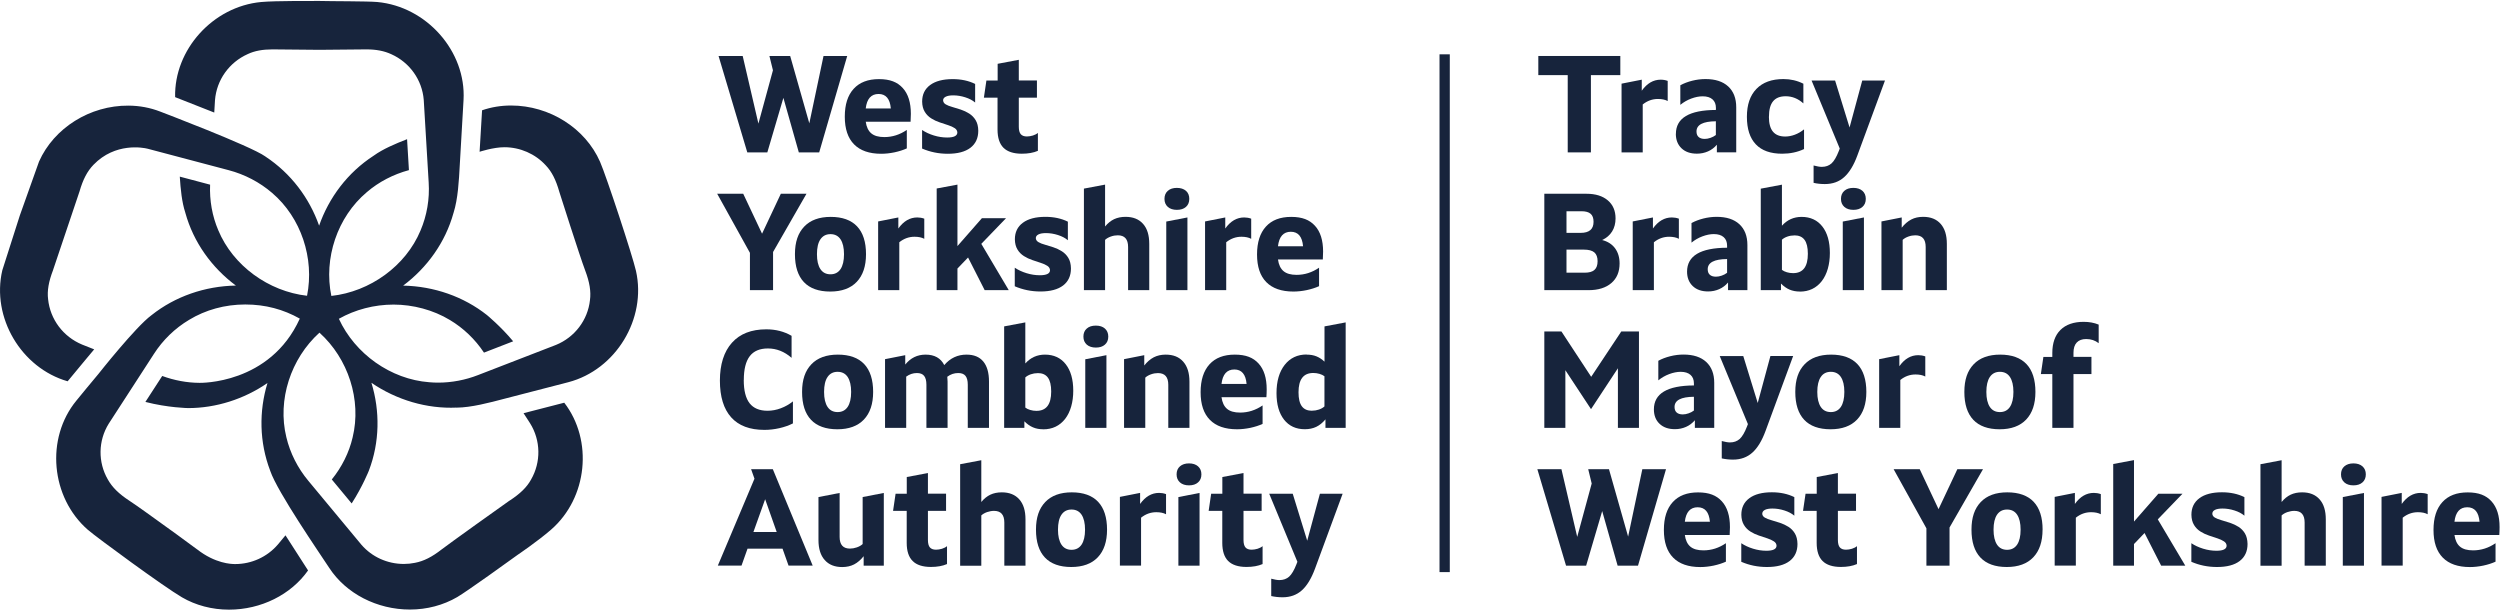
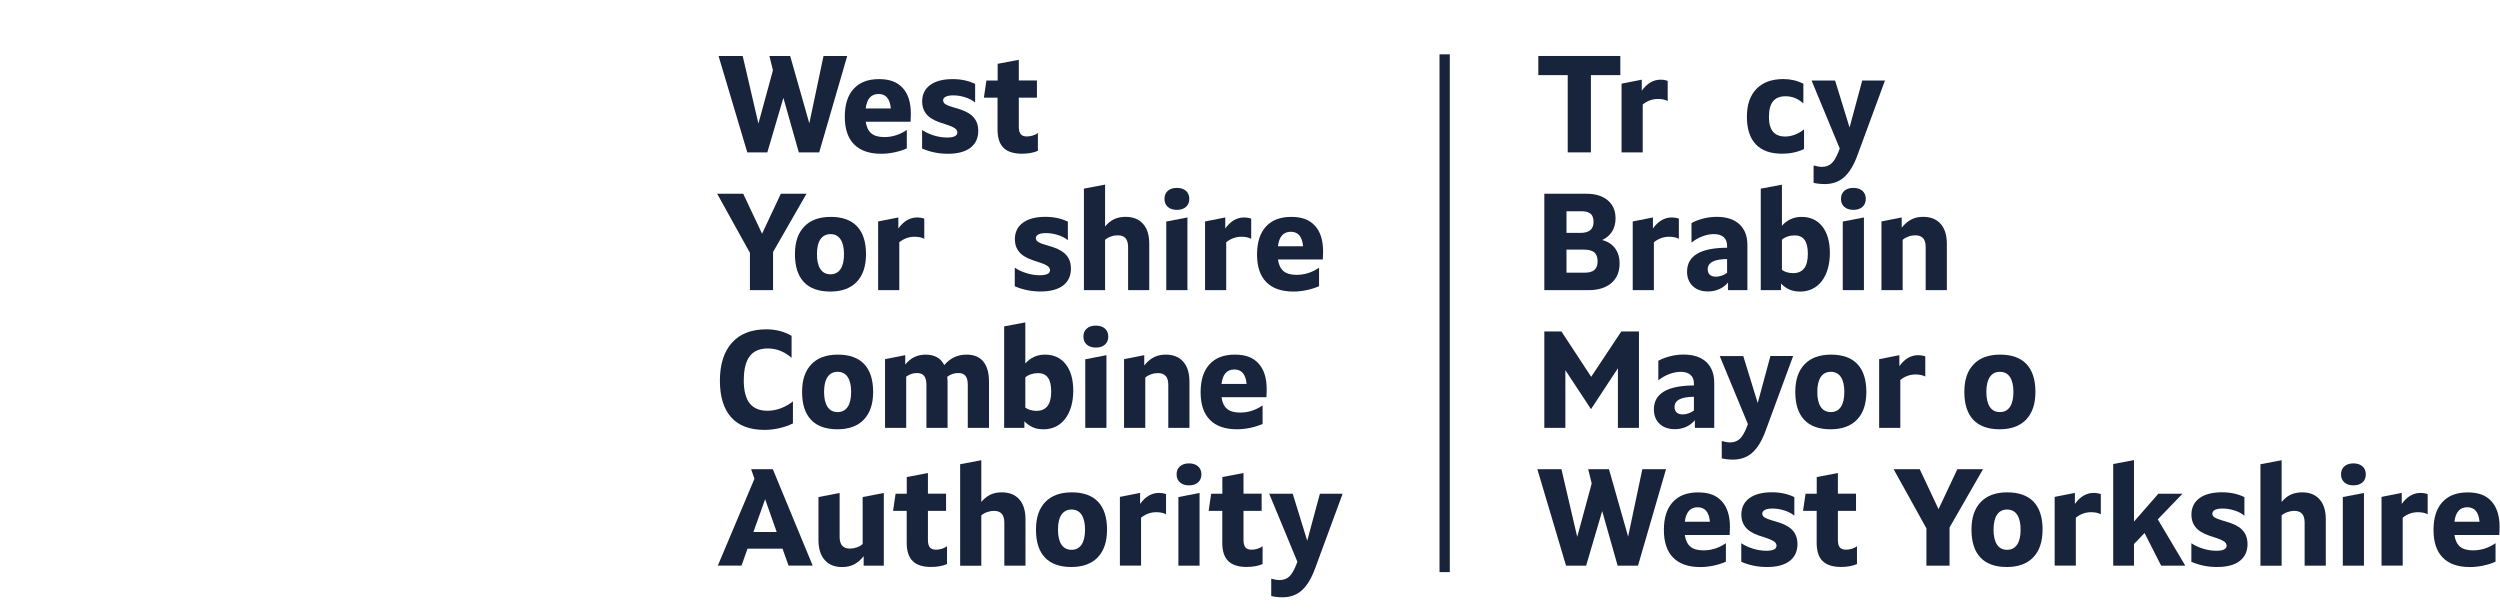
<svg xmlns="http://www.w3.org/2000/svg" width="303" height="74" xml:space="preserve" overflow="hidden">
  <g transform="translate(-41 -39)">
-     <path d="M54.661 49.303 54.708 49.303C56.436 49.283 58.567 48.719 60.45 48.214 60.927 48.087 66.93 46.52 68.073 46.218 73.76 44.705 77.458 38.534 76.167 32.732 75.764 30.917 72.604 21.203 71.865 19.509 70.103 15.435 65.814 12.685 61.203 12.685 59.999 12.685 58.829 12.88 57.734 13.264 57.68 14.232 57.471 17.68 57.438 18.292 57.438 18.292 59.078 17.741 60.403 17.741 62.291 17.741 64.1 18.541 65.364 19.939 66.076 20.692 66.581 21.694 66.991 23.166 66.991 23.166 69.431 30.944 70.09 32.699 70.614 34.104 70.796 35.22 70.654 36.288 70.392 38.688 68.833 40.773 66.587 41.7L57.25 45.357C55.737 45.956 54.09 46.272 52.483 46.272 52.127 46.272 51.764 46.258 51.408 46.224 46.782 45.868 42.514 42.776 40.584 38.534 42.541 37.418 44.819 36.813 47.139 36.813 49.458 36.813 51.885 37.458 53.882 38.682 55.495 39.657 56.907 41.021 57.962 42.635L61.458 41.263C59.959 39.441 58.312 38.077 58.312 38.077 55.522 35.845 51.972 34.588 48.282 34.514 51.145 32.349 53.337 29.277 54.312 25.707L54.325 25.667C54.843 24.013 54.964 21.815 55.065 19.872 55.179 17.774 55.428 13.707 55.515 12.007 55.838 6.131 51.105 0.699 45.189 0.141 44.02 0.034 39.643 0.054 38.265 0.013L38.238 0.013C37.599 0.02 33.015-0.02 31.28 0.141 25.492 0.686 20.84 5.929 20.974 11.67 21.895 12.033 25.109 13.324 25.66 13.539L25.747 12.047C25.936 9.593 27.442 7.455 29.68 6.447 30.487 6.064 31.435 5.882 32.638 5.882 32.867 5.882 38.265 5.936 38.265 5.936 38.594 5.936 43.65 5.882 43.865 5.882 45.068 5.882 46.016 6.071 46.863 6.467 49.062 7.462 50.561 9.586 50.749 12.007L51.34 22.017C51.468 24.013 51.125 26.03 50.359 27.845 48.591 32.134 44.322 35.246 39.683 35.764 38.749 31.213 40.389 26.198 43.939 23.18 45.364 21.942 47.105 21.028 48.974 20.517L48.752 16.766C47.314 17.331 45.848 17.97 44.786 18.743L44.739 18.776C41.633 20.813 39.388 23.852 38.218 27.247 37.055 23.899 34.843 20.907 31.798 18.877L31.764 18.85C29.989 17.573 19.18 13.418 19.18 13.418 17.983 12.948 16.706 12.706 15.388 12.699 10.783 12.665 6.467 15.395 4.672 19.482L2.373 26.016 0.276 32.658C-1.042 38.366 2.534 44.49 8.101 46.11 9.674 44.174 10.857 42.756 11.28 42.238L9.835 41.66C7.563 40.705 6.01 38.601 5.761 36.167 5.634 35.139 5.822 34.03 6.366 32.605L6.366 32.591C6.366 32.591 9.526 23.092 9.526 23.092 9.936 21.647 10.454 20.645 11.2 19.865 13.795 17.149 17.129 17.781 17.68 17.922L27.368 20.517C29.297 21.028 31.105 21.983 32.591 23.28 36.067 26.279 37.673 31.22 36.773 35.744 32.161 35.213 27.912 32.1 26.144 27.811 25.418 26.097 25.082 24.188 25.163 22.279 25.163 22.279 21.922 21.411 21.532 21.304 21.627 22.83 21.781 24.403 22.184 25.64L22.198 25.694C23.173 29.27 25.371 32.342 28.248 34.507 24.538 34.574 20.968 35.831 18.171 38.077L18.137 38.104C16.242 39.509 11.785 45.223 11.785 45.223 10.844 46.366 9.875 47.542 9.149 48.45 5.439 53.014 6.071 60.187 10.534 64.12 11.563 65.021 19.59 70.99 21.788 72.288 23.435 73.263 25.391 73.787 27.428 73.787 31.26 73.787 34.85 71.972 36.894 69.034 36.356 68.187 34.52 65.296 34.191 64.779L33.27 65.901C31.986 67.407 30.124 68.261 28.161 68.261 27.697 68.261 25.781 68.207 23.59 66.466L23.583 66.466C22.87 65.915 19.63 63.535 18.514 62.735 18.514 62.735 16.41 61.189 15.482 60.577 14.232 59.75 13.432 58.95 12.914 58.009 11.717 55.912 11.751 53.317 13.022 51.246L13.035 51.226 18.427 42.803C19.495 41.115 20.954 39.683 22.648 38.662 24.625 37.445 26.951 36.8 29.371 36.8 31.791 36.8 33.949 37.398 35.905 38.514 32.329 46.507 23.932 46.298 23.899 46.298 22.393 46.292 20.854 45.996 19.428 45.465L17.412 48.611C20.114 49.317 22.5 49.357 22.534 49.357 25.855 49.357 29.216 48.282 32.033 46.319 31.005 49.74 31.052 53.485 32.356 56.94L32.369 56.981C33.223 59.522 38.292 66.964 39.435 68.732 41.445 71.844 45.149 73.774 49.095 73.774 51.125 73.774 53.088 73.249 54.762 72.261 55.925 71.575 61.122 67.791 62.002 67.138 62.002 67.138 64.396 65.505 66.009 64.08 70.365 60.241 71.058 53.27 67.576 48.705 66.648 48.954 63.307 49.814 62.702 49.976L63.481 51.193C64.772 53.29 64.806 55.905 63.596 58.029 63.098 58.944 62.305 59.73 61.034 60.571L61.021 60.571C60.234 61.122 53.653 65.888 52.92 66.466 51.744 67.401 50.742 67.912 49.687 68.113 49.27 68.201 48.819 68.248 48.369 68.248 46.399 68.248 44.551 67.401 43.287 65.922L36.927 58.171C35.657 56.631 34.742 54.803 34.292 52.88 33.203 48.369 34.816 43.367 38.258 40.215 41.7 43.347 43.327 48.376 42.231 52.913 41.808 54.749 40.941 56.503 39.737 58.009L42.117 60.913C43.428 58.85 44.174 56.947 44.174 56.947 45.485 53.485 45.519 49.72 44.483 46.292 47.502 48.383 51.145 49.465 54.688 49.297" fill="#17243C" transform="matrix(1.012 0 0 1 41 39.103)" />
    <path d="M94.634 6.682 96.926 14.844 98.627 6.682 101.464 6.682 98.109 18.366 95.669 18.366 93.82 11.758 91.898 18.366 89.498 18.366 86.056 6.682 88.947 6.682 90.829 14.877 92.57 8.417 92.147 6.682 94.634 6.682Z" fill="#17243C" transform="matrix(1.012 0 0 1 41 39.103)" />
    <path d="M103.682 14.642C103.77 15.287 103.992 15.758 104.348 16.06 104.704 16.363 105.229 16.511 105.914 16.511 106.869 16.511 107.77 16.222 108.603 15.643L108.603 17.882C108.166 18.084 107.682 18.238 107.131 18.359 106.587 18.474 106.049 18.534 105.531 18.534 104.106 18.534 103.024 18.151 102.284 17.391 101.545 16.632 101.175 15.516 101.175 14.043 101.175 12.571 101.525 11.449 102.237 10.662 102.943 9.875 103.958 9.486 105.269 9.486 106.58 9.486 107.467 9.842 108.113 10.561 108.765 11.28 109.087 12.322 109.087 13.694 109.087 14.03 109.074 14.346 109.054 14.649L103.676 14.649ZM105.222 11.287C104.328 11.287 103.817 11.872 103.682 13.042L106.688 13.042C106.587 11.872 106.096 11.287 105.222 11.287" fill="#17243C" transform="matrix(1.012 0 0 1 41 39.103)" />
    <path d="M112.953 12.074C112.966 12.275 113.067 12.43 113.269 12.551 113.471 12.672 113.726 12.773 114.042 12.86 114.358 12.948 114.701 13.055 115.057 13.176 115.42 13.297 115.756 13.459 116.072 13.66 116.388 13.862 116.65 14.131 116.845 14.46 117.047 14.796 117.155 15.22 117.161 15.744 117.161 16.632 116.845 17.324 116.22 17.808 115.595 18.292 114.687 18.534 113.504 18.534 112.415 18.534 111.393 18.319 110.432 17.902L110.432 15.65C110.835 15.926 111.306 16.148 111.844 16.316 112.382 16.484 112.913 16.564 113.437 16.564 114.25 16.564 114.654 16.356 114.654 15.946 114.64 15.731 114.539 15.563 114.338 15.428 114.136 15.294 113.881 15.173 113.565 15.072 113.249 14.964 112.906 14.85 112.543 14.729 112.18 14.608 111.844 14.447 111.528 14.245 111.212 14.043 110.95 13.781 110.755 13.452 110.553 13.123 110.445 12.706 110.439 12.208 110.439 11.354 110.755 10.682 111.393 10.205 112.025 9.728 112.933 9.486 114.096 9.486 115.111 9.486 116.005 9.681 116.785 10.07L116.785 12.322C116.476 12.054 116.079 11.845 115.602 11.691 115.124 11.536 114.64 11.455 114.163 11.455 113.773 11.455 113.471 11.509 113.262 11.617 113.047 11.724 112.946 11.879 112.946 12.074" fill="#17243C" transform="matrix(1.012 0 0 1 41 39.103)" />
    <path d="M118.143 9.654 119.481 9.654 119.481 7.63 122.015 7.146 122.015 9.647 124.186 9.647 124.186 11.731 122.015 11.731 122.015 15.254C122.015 15.677 122.096 15.98 122.25 16.161 122.405 16.343 122.654 16.437 122.983 16.437 123.218 16.437 123.454 16.396 123.702 16.322 123.944 16.242 124.146 16.141 124.301 16.006L124.301 18.178C123.77 18.413 123.124 18.527 122.378 18.527 121.39 18.527 120.657 18.285 120.18 17.808 119.709 17.331 119.467 16.598 119.467 15.603L119.467 11.731 117.834 11.731 118.136 9.647Z" fill="#17243C" transform="matrix(1.012 0 0 1 41 39.103)" />
    <path d="M89.007 23.374 91.266 28.221 93.518 23.374 96.59 23.374 92.584 30.44 92.584 35.065 89.814 35.065 89.814 30.541 85.888 23.374 89.007 23.374Z" fill="#17243C" transform="matrix(1.012 0 0 1 41 39.103)" />
    <path d="M103.716 30.709C103.716 32.154 103.346 33.27 102.607 34.057 101.867 34.843 100.805 35.233 99.427 35.233 98.049 35.233 96.987 34.85 96.274 34.084 95.562 33.317 95.205 32.194 95.205 30.709 95.205 29.223 95.575 28.148 96.314 27.361 97.054 26.574 98.116 26.184 99.494 26.184 100.872 26.184 101.935 26.568 102.647 27.334 103.36 28.1 103.716 29.223 103.716 30.709M97.841 30.709C97.841 31.502 97.982 32.1 98.257 32.517 98.533 32.934 98.936 33.142 99.461 33.142 99.985 33.142 100.382 32.934 100.664 32.517 100.94 32.1 101.081 31.495 101.081 30.709 101.081 29.922 100.94 29.317 100.664 28.9 100.388 28.484 99.985 28.275 99.461 28.275 98.936 28.275 98.54 28.484 98.257 28.9 97.975 29.317 97.841 29.922 97.841 30.709" fill="#17243C" transform="matrix(1.012 0 0 1 41 39.103)" />
    <path d="M105.168 26.736 107.588 26.252 107.588 27.59C108.214 26.702 108.966 26.252 109.861 26.252 110.136 26.252 110.419 26.299 110.694 26.4L110.694 28.84C110.385 28.672 109.995 28.591 109.524 28.591 108.859 28.591 108.247 28.813 107.703 29.257L107.703 35.065 105.168 35.065 105.168 26.736Z" fill="#17243C" transform="matrix(1.012 0 0 1 41 39.103)" />
-     <path d="M114.667 29.721 117.592 26.346 120.482 26.346 117.524 29.452 120.812 35.065 117.928 35.065 115.938 31.105 114.667 32.443 114.667 35.065 112.18 35.065 112.18 22.742 114.667 22.272 114.667 29.721Z" fill="#17243C" transform="matrix(1.012 0 0 1 41 39.103)" />
    <path d="M124.052 28.766C124.065 28.968 124.166 29.122 124.368 29.243 124.57 29.364 124.825 29.465 125.141 29.552 125.457 29.64 125.8 29.747 126.156 29.869 126.519 29.989 126.855 30.151 127.171 30.352 127.487 30.554 127.749 30.823 127.944 31.152 128.146 31.489 128.254 31.912 128.26 32.437 128.26 33.324 127.944 34.016 127.319 34.5 126.687 34.984 125.786 35.226 124.603 35.226 123.514 35.226 122.492 35.011 121.531 34.594L121.531 32.342C121.934 32.618 122.405 32.84 122.943 33.008 123.481 33.176 124.012 33.257 124.536 33.257 125.349 33.257 125.753 33.048 125.753 32.638 125.739 32.423 125.638 32.255 125.437 32.12 125.235 31.986 124.98 31.865 124.664 31.764 124.348 31.663 124.005 31.542 123.649 31.421 123.286 31.3 122.949 31.139 122.633 30.937 122.318 30.736 122.055 30.474 121.86 30.144 121.659 29.815 121.551 29.398 121.544 28.9 121.544 28.047 121.86 27.374 122.499 26.897 123.131 26.42 124.038 26.178 125.202 26.178 126.217 26.178 127.111 26.373 127.891 26.763L127.891 29.015C127.581 28.746 127.185 28.537 126.707 28.383 126.23 28.228 125.746 28.148 125.269 28.148 124.879 28.148 124.576 28.201 124.368 28.309 124.153 28.416 124.052 28.571 124.052 28.766" fill="#17243C" transform="matrix(1.012 0 0 1 41 39.103)" />
    <path d="M132.348 22.272 132.348 27.348C132.67 26.944 133.033 26.655 133.43 26.46 133.833 26.272 134.284 26.178 134.801 26.178 135.702 26.178 136.401 26.46 136.899 27.032 137.396 27.596 137.638 28.403 137.638 29.452L137.638 35.058 135.104 35.058 135.104 29.835C135.104 28.887 134.694 28.416 133.867 28.416 133.598 28.416 133.322 28.463 133.04 28.564 132.758 28.665 132.522 28.8 132.348 28.968L132.348 35.058 129.813 35.058 129.813 22.756 132.348 22.272Z" fill="#17243C" transform="matrix(1.012 0 0 1 41 39.103)" />
    <path d="M140.946 25.331C140.489 25.331 140.126 25.21 139.863 24.974 139.595 24.732 139.46 24.41 139.46 24 139.46 23.59 139.595 23.26 139.863 23.025 140.132 22.783 140.489 22.669 140.946 22.669 141.403 22.669 141.766 22.79 142.035 23.025 142.304 23.267 142.432 23.59 142.432 24 142.432 24.41 142.297 24.739 142.035 24.974 141.766 25.216 141.403 25.331 140.946 25.331M139.675 26.749 142.21 26.252 142.21 35.065 139.675 35.065 139.675 26.749Z" fill="#17243C" transform="matrix(1.012 0 0 1 41 39.103)" />
    <path d="M144.321 26.736 146.741 26.252 146.741 27.59C147.366 26.702 148.119 26.252 149.013 26.252 149.289 26.252 149.571 26.299 149.847 26.4L149.847 28.84C149.537 28.672 149.147 28.591 148.677 28.591 148.011 28.591 147.4 28.813 146.855 29.257L146.855 35.065 144.321 35.065 144.321 26.736Z" fill="#17243C" transform="matrix(1.012 0 0 1 41 39.103)" />
    <path d="M153.053 31.341C153.141 31.986 153.362 32.457 153.719 32.759 154.075 33.062 154.599 33.21 155.285 33.21 156.24 33.21 157.141 32.92 157.974 32.342L157.974 34.581C157.537 34.783 157.046 34.937 156.502 35.058 155.957 35.173 155.42 35.233 154.902 35.233 153.477 35.233 152.394 34.85 151.655 34.09 150.915 33.331 150.546 32.215 150.546 30.742 150.546 29.27 150.902 28.148 151.608 27.361 152.314 26.574 153.322 26.184 154.64 26.184 155.957 26.184 156.838 26.541 157.483 27.26 158.135 27.979 158.458 29.021 158.458 30.393 158.458 30.729 158.445 31.045 158.425 31.347L153.046 31.347ZM154.593 27.986C153.705 27.986 153.188 28.571 153.053 29.741L156.058 29.741C155.957 28.571 155.467 27.986 154.586 27.986" fill="#17243C" transform="matrix(1.012 0 0 1 41 39.103)" />
    <path d="M89.074 45.962C89.074 47.233 89.31 48.167 89.773 48.772 90.244 49.377 90.957 49.68 91.925 49.68 92.456 49.68 92.994 49.579 93.518 49.377 94.049 49.176 94.526 48.9 94.963 48.544L94.963 51.213C94.493 51.455 93.955 51.65 93.343 51.791 92.731 51.932 92.133 51.999 91.555 51.999 89.8 51.999 88.469 51.495 87.569 50.48 86.668 49.465 86.217 47.979 86.217 46.023 86.217 44.067 86.701 42.514 87.663 41.431 88.624 40.349 89.995 39.811 91.777 39.811 92.9 39.811 93.908 40.073 94.802 40.598L94.802 43.267C93.942 42.507 93 42.13 91.965 42.13 90.984 42.13 90.257 42.446 89.787 43.072 89.316 43.704 89.081 44.658 89.081 45.949" fill="#17243C" transform="matrix(1.012 0 0 1 41 39.103)" />
    <path d="M104.57 47.401C104.57 48.846 104.2 49.962 103.461 50.749 102.721 51.535 101.659 51.925 100.281 51.925 98.903 51.925 97.841 51.542 97.128 50.776 96.415 50.009 96.059 48.887 96.059 47.401 96.059 45.915 96.429 44.84 97.168 44.053 97.908 43.267 98.97 42.877 100.348 42.877 101.726 42.877 102.788 43.26 103.501 44.026 104.214 44.793 104.57 45.922 104.57 47.401M98.694 47.401C98.694 48.194 98.835 48.793 99.111 49.216 99.387 49.633 99.79 49.841 100.314 49.841 100.839 49.841 101.235 49.633 101.518 49.216 101.793 48.799 101.935 48.194 101.935 47.401 101.935 46.608 101.793 46.009 101.518 45.586 101.242 45.169 100.839 44.961 100.314 44.961 99.79 44.961 99.394 45.169 99.111 45.586 98.829 46.003 98.694 46.608 98.694 47.401" fill="#17243C" transform="matrix(1.012 0 0 1 41 39.103)" />
    <path d="M110.849 42.877C111.918 42.877 112.664 43.3 113.087 44.147 113.8 43.3 114.687 42.877 115.756 42.877 116.637 42.877 117.302 43.152 117.76 43.71 118.217 44.268 118.445 45.082 118.445 46.144L118.445 51.751 115.904 51.751 115.904 46.527C115.904 46.036 115.81 45.68 115.629 45.451 115.447 45.223 115.158 45.109 114.768 45.109 114.277 45.109 113.84 45.257 113.45 45.559 113.471 45.774 113.484 45.969 113.484 46.144L113.484 51.751 110.95 51.751 110.95 46.527C110.95 46.036 110.855 45.68 110.674 45.451 110.492 45.223 110.203 45.109 109.814 45.109 109.343 45.109 108.919 45.257 108.529 45.545L108.529 51.757 105.995 51.757 105.995 43.428 108.415 42.944 108.415 44.08C109.054 43.28 109.861 42.877 110.855 42.877" fill="#17243C" transform="matrix(1.012 0 0 1 41 39.103)" />
    <path d="M124.939 51.925C124.482 51.925 124.072 51.851 123.709 51.69 123.346 51.535 123.003 51.287 122.681 50.957L122.681 51.757 120.26 51.757 120.26 39.455 122.795 38.971 122.795 43.946C123.427 43.233 124.213 42.877 125.148 42.877 126.203 42.877 127.037 43.267 127.635 44.04 128.233 44.813 128.536 45.882 128.536 47.253 128.536 48.624 128.207 49.828 127.561 50.668 126.909 51.508 126.035 51.932 124.933 51.932M124.281 45.122C123.991 45.122 123.716 45.169 123.447 45.263 123.178 45.357 122.963 45.485 122.795 45.64L122.795 49.297C122.949 49.418 123.151 49.519 123.386 49.586 123.628 49.66 123.87 49.693 124.126 49.693 125.309 49.693 125.894 48.914 125.894 47.354 125.894 45.794 125.356 45.115 124.274 45.115" fill="#17243C" transform="matrix(1.012 0 0 1 41 39.103)" />
    <path d="M131.245 42.023C130.788 42.023 130.425 41.902 130.156 41.667 129.887 41.425 129.753 41.102 129.753 40.692 129.753 40.282 129.887 39.952 130.156 39.717 130.425 39.475 130.781 39.361 131.245 39.361 131.709 39.361 132.065 39.482 132.327 39.717 132.59 39.952 132.731 40.282 132.731 40.692 132.731 41.102 132.596 41.431 132.327 41.667 132.059 41.909 131.696 42.023 131.245 42.023M129.975 43.441 132.509 42.944 132.509 51.757 129.975 51.757 129.975 43.441Z" fill="#17243C" transform="matrix(1.012 0 0 1 41 39.103)" />
    <path d="M137.04 42.944 137.04 44.194C137.383 43.751 137.766 43.421 138.183 43.199 138.6 42.984 139.077 42.877 139.608 42.877 140.509 42.877 141.208 43.159 141.705 43.73 142.203 44.302 142.452 45.102 142.452 46.151L142.452 51.757 139.917 51.757 139.917 46.534C139.917 45.586 139.507 45.115 138.68 45.115 138.411 45.115 138.136 45.162 137.853 45.263 137.571 45.364 137.336 45.498 137.161 45.667L137.161 51.757 134.62 51.757 134.62 43.428 137.04 42.944Z" fill="#17243C" transform="matrix(1.012 0 0 1 41 39.103)" />
    <path d="M146.29 48.033C146.378 48.678 146.6 49.149 146.956 49.451 147.312 49.754 147.836 49.902 148.522 49.902 149.477 49.902 150.378 49.613 151.211 49.035L151.211 51.273C150.781 51.475 150.29 51.63 149.746 51.751 149.201 51.865 148.663 51.925 148.146 51.925 146.721 51.925 145.638 51.542 144.899 50.782 144.159 50.023 143.789 48.907 143.789 47.435 143.789 45.962 144.146 44.84 144.852 44.053 145.558 43.267 146.566 42.877 147.884 42.877 149.201 42.877 150.082 43.233 150.727 43.952 151.379 44.672 151.702 45.714 151.702 47.085 151.702 47.421 151.689 47.737 151.668 48.04L146.29 48.04ZM147.83 44.678C146.936 44.678 146.425 45.263 146.29 46.433L149.295 46.433C149.194 45.263 148.704 44.678 147.83 44.678" fill="#17243C" transform="matrix(1.012 0 0 1 41 39.103)" />
-     <path d="M156.488 42.877C156.925 42.877 157.315 42.944 157.658 43.085 158.001 43.226 158.324 43.441 158.626 43.73L158.626 39.455 161.161 38.971 161.161 51.757 158.741 51.757 158.741 50.722C158.404 51.132 158.041 51.434 157.638 51.63 157.235 51.824 156.784 51.919 156.267 51.919 155.211 51.919 154.378 51.529 153.779 50.756 153.181 49.983 152.878 48.914 152.878 47.542 152.878 46.103 153.208 44.967 153.853 44.127 154.505 43.287 155.379 42.863 156.482 42.863M157.134 49.673C157.423 49.673 157.699 49.626 157.967 49.532 158.236 49.438 158.451 49.31 158.62 49.156L158.62 45.498C158.465 45.377 158.263 45.277 158.028 45.209 157.786 45.136 157.537 45.102 157.282 45.102 156.099 45.102 155.514 45.882 155.514 47.441 155.514 49.001 156.051 49.68 157.134 49.68" fill="#17243C" transform="matrix(1.012 0 0 1 41 39.103)" />
    <path d="M93.733 66.399 89.525 66.399 88.805 68.449 85.969 68.449 90.358 57.915 89.955 56.766 92.557 56.766 97.33 68.449 94.439 68.449 93.72 66.399ZM90.231 64.376 93.02 64.376 91.636 60.403 90.231 64.376Z" fill="#17243C" transform="matrix(1.012 0 0 1 41 39.103)" />
    <path d="M103.434 68.456 103.434 67.307C103.091 67.75 102.708 68.08 102.291 68.302 101.874 68.517 101.397 68.624 100.866 68.624 99.965 68.624 99.266 68.342 98.768 67.77 98.271 67.206 98.022 66.399 98.022 65.35L98.022 60.14 100.556 59.643 100.556 64.967C100.556 65.915 100.967 66.386 101.793 66.386 102.062 66.386 102.338 66.338 102.62 66.238 102.903 66.137 103.138 66.002 103.313 65.834L103.313 60.14 105.847 59.643 105.847 68.456 103.427 68.456Z" fill="#17243C" transform="matrix(1.012 0 0 1 41 39.103)" />
    <path d="M107.259 59.737 108.597 59.737 108.597 57.713 111.131 57.229 111.131 59.73 113.303 59.73 113.303 61.814 111.131 61.814 111.131 65.337C111.131 65.76 111.212 66.063 111.366 66.244 111.521 66.426 111.77 66.52 112.099 66.52 112.334 66.52 112.57 66.48 112.819 66.406 113.061 66.325 113.262 66.224 113.417 66.09L113.417 68.261C112.886 68.496 112.24 68.611 111.494 68.611 110.506 68.611 109.773 68.369 109.303 67.891 108.825 67.414 108.59 66.681 108.59 65.686L108.59 61.814 106.956 61.814 107.259 59.73Z" fill="#17243C" transform="matrix(1.012 0 0 1 41 39.103)" />
    <path d="M117.524 55.663 117.524 60.739C117.847 60.335 118.21 60.046 118.607 59.851 119.01 59.663 119.46 59.569 119.978 59.569 120.879 59.569 121.578 59.851 122.076 60.423 122.573 60.987 122.815 61.794 122.815 62.843L122.815 68.456 120.281 68.456 120.281 63.233C120.281 62.285 119.87 61.814 119.044 61.814 118.775 61.814 118.499 61.868 118.217 61.962 117.934 62.063 117.706 62.197 117.524 62.365L117.524 68.463 114.99 68.463 114.99 56.16 117.524 55.676Z" fill="#17243C" transform="matrix(1.012 0 0 1 41 39.103)" />
    <path d="M132.583 64.093C132.583 65.538 132.213 66.654 131.474 67.441 130.734 68.228 129.672 68.618 128.294 68.618 126.916 68.618 125.854 68.234 125.141 67.468 124.428 66.701 124.072 65.579 124.072 64.093 124.072 62.608 124.442 61.532 125.181 60.745 125.921 59.959 126.983 59.569 128.361 59.569 129.739 59.569 130.801 59.952 131.514 60.718 132.227 61.485 132.583 62.614 132.583 64.093M126.707 64.093C126.707 64.886 126.849 65.485 127.124 65.908 127.4 66.325 127.803 66.534 128.328 66.534 128.852 66.534 129.249 66.325 129.531 65.908 129.806 65.492 129.948 64.886 129.948 64.093 129.948 63.3 129.806 62.702 129.531 62.278 129.255 61.861 128.852 61.653 128.328 61.653 127.803 61.653 127.407 61.861 127.124 62.278 126.842 62.695 126.707 63.3 126.707 64.093" fill="#17243C" transform="matrix(1.012 0 0 1 41 39.103)" />
    <path d="M134.122 60.12 136.543 59.636 136.543 60.974C137.168 60.087 137.921 59.636 138.815 59.636 139.09 59.636 139.373 59.683 139.648 59.784L139.648 62.224C139.339 62.056 138.949 61.976 138.479 61.976 137.813 61.976 137.201 62.197 136.657 62.641L136.657 68.449 134.122 68.449 134.122 60.12Z" fill="#17243C" transform="matrix(1.012 0 0 1 41 39.103)" />
    <path d="M142.398 58.722C141.941 58.722 141.578 58.601 141.316 58.365 141.047 58.123 140.912 57.801 140.912 57.391 140.912 56.981 141.047 56.651 141.316 56.416 141.584 56.181 141.941 56.06 142.398 56.06 142.855 56.06 143.218 56.181 143.48 56.416 143.749 56.658 143.884 56.981 143.884 57.391 143.884 57.801 143.749 58.13 143.48 58.365 143.211 58.608 142.855 58.722 142.398 58.722M141.127 60.14 143.662 59.643 143.662 68.456 141.127 68.456 141.127 60.14Z" fill="#17243C" transform="matrix(1.012 0 0 1 41 39.103)" />
    <path d="M145.053 59.737 146.391 59.737 146.391 57.713 148.926 57.229 148.926 59.73 151.097 59.73 151.097 61.814 148.926 61.814 148.926 65.337C148.926 65.76 149.006 66.063 149.161 66.244 149.315 66.426 149.564 66.52 149.894 66.52 150.129 66.52 150.364 66.48 150.613 66.406 150.855 66.325 151.057 66.224 151.211 66.09L151.211 68.261C150.673 68.496 150.035 68.611 149.289 68.611 148.3 68.611 147.568 68.369 147.09 67.891 146.62 67.414 146.384 66.681 146.384 65.686L146.384 61.814 144.751 61.814 145.053 59.73Z" fill="#17243C" transform="matrix(1.012 0 0 1 41 39.103)" />
    <path d="M154.821 59.737 156.556 65.431 158.075 59.737 160.798 59.737 157.49 68.819C157.053 70.009 156.529 70.89 155.91 71.448 155.292 72.012 154.519 72.288 153.598 72.288 153.12 72.288 152.67 72.234 152.246 72.14L152.246 70.036C152.65 70.144 152.973 70.204 153.228 70.204 153.699 70.204 154.082 70.063 154.391 69.787 154.694 69.512 154.989 69.007 155.265 68.288L155.379 67.986 152.004 59.737 154.808 59.737Z" fill="#17243C" transform="matrix(1.012 0 0 1 41 39.103)" />
    <path d="M190.532 9.002 190.532 18.366 187.755 18.366 187.755 9.002 184.233 9.002 184.233 6.682 194.054 6.682 194.054 9.002 190.532 9.002Z" fill="#17243C" transform="matrix(1.012 0 0 1 41 39.103)" />
    <path d="M194.202 10.037 196.622 9.553 196.622 10.891C197.248 10.003 198 9.553 198.895 9.553 199.17 9.553 199.453 9.6 199.728 9.701L199.728 12.141C199.419 11.973 199.029 11.892 198.558 11.892 197.893 11.892 197.281 12.114 196.737 12.558L196.737 18.366 194.202 18.366 194.202 10.037Z" fill="#17243C" transform="matrix(1.012 0 0 1 41 39.103)" />
-     <path d="M200.71 16.128C200.71 14.205 202.31 13.237 205.503 13.223L205.503 12.975C205.503 12.531 205.368 12.181 205.093 11.939 204.824 11.697 204.427 11.57 203.916 11.57 203.479 11.57 203.029 11.664 202.545 11.845 202.061 12.027 201.631 12.282 201.241 12.605L201.241 10.232C201.664 9.996 202.142 9.815 202.666 9.681 203.197 9.546 203.728 9.479 204.259 9.479 205.429 9.479 206.33 9.775 206.975 10.373 207.614 10.971 207.936 11.812 207.936 12.901L207.936 18.359 205.617 18.359 205.617 17.438C205.315 17.795 204.965 18.064 204.555 18.245 204.145 18.427 203.708 18.521 203.224 18.521 202.444 18.521 201.832 18.306 201.382 17.869 200.931 17.432 200.703 16.847 200.703 16.114M204.158 16.733C204.38 16.733 204.609 16.692 204.851 16.605 205.086 16.524 205.301 16.41 205.496 16.262L205.496 14.595C203.95 14.608 203.177 15.018 203.177 15.832 203.177 16.121 203.258 16.343 203.426 16.497 203.594 16.652 203.836 16.733 204.158 16.733" fill="#17243C" transform="matrix(1.012 0 0 1 41 39.103)" />
    <path d="M211.849 14.043C211.849 14.857 212.01 15.462 212.333 15.852 212.656 16.248 213.146 16.444 213.805 16.444 214.182 16.444 214.565 16.369 214.955 16.222 215.345 16.074 215.714 15.859 216.057 15.576L216.057 17.963C215.271 18.339 214.39 18.527 213.436 18.527 212.044 18.527 210.995 18.151 210.283 17.391 209.57 16.632 209.214 15.523 209.214 14.05 209.214 12.578 209.597 11.462 210.357 10.669 211.116 9.875 212.199 9.479 213.59 9.479 214.444 9.479 215.244 9.667 215.977 10.043L215.977 12.43C215.345 11.852 214.639 11.563 213.859 11.563 213.18 11.563 212.676 11.764 212.346 12.175 212.017 12.578 211.856 13.203 211.856 14.037" fill="#17243C" transform="matrix(1.012 0 0 1 41 39.103)" />
    <path d="M219.775 9.654 221.509 15.348 223.029 9.654 225.751 9.654 222.444 18.736C222.014 19.926 221.482 20.806 220.864 21.364 220.245 21.929 219.472 22.205 218.551 22.205 218.074 22.205 217.624 22.158 217.2 22.057L217.2 19.953C217.604 20.06 217.926 20.121 218.182 20.121 218.652 20.121 219.035 19.98 219.345 19.704 219.647 19.428 219.943 18.924 220.219 18.205L220.333 17.902 216.958 9.654 219.761 9.654Z" fill="#17243C" transform="matrix(1.012 0 0 1 41 39.103)" />
    <path d="M193.483 26.366C193.483 26.964 193.348 27.495 193.073 27.946 192.797 28.396 192.401 28.746 191.876 28.988 192.555 29.163 193.073 29.505 193.429 29.996 193.785 30.494 193.967 31.099 193.967 31.825 193.967 32.84 193.637 33.633 192.979 34.205 192.32 34.776 191.412 35.065 190.243 35.065L184.952 35.065 184.952 23.381 190.007 23.381C191.09 23.381 191.937 23.65 192.555 24.181 193.174 24.712 193.483 25.445 193.483 26.366M187.607 28.121 189.308 28.121C190.33 28.121 190.848 27.677 190.848 26.783 190.848 26.339 190.733 26.01 190.498 25.808 190.263 25.6 189.9 25.499 189.396 25.499L187.607 25.499 187.607 28.121ZM187.607 30.157 187.607 32.947 189.779 32.947C190.31 32.947 190.706 32.84 190.955 32.611 191.204 32.389 191.332 32.04 191.332 31.556 191.332 31.072 191.197 30.709 190.942 30.487 190.68 30.265 190.263 30.151 189.698 30.151L187.607 30.151Z" fill="#17243C" transform="matrix(1.012 0 0 1 41 39.103)" />
    <path d="M195.54 26.736 197.96 26.252 197.96 27.59C198.585 26.702 199.338 26.252 200.232 26.252 200.508 26.252 200.79 26.299 201.066 26.4L201.066 28.84C200.757 28.672 200.367 28.591 199.896 28.591 199.231 28.591 198.619 28.813 198.074 29.257L198.074 35.065 195.54 35.065 195.54 26.736Z" fill="#17243C" transform="matrix(1.012 0 0 1 41 39.103)" />
    <path d="M202.047 32.826C202.047 30.904 203.647 29.936 206.841 29.922L206.841 29.674C206.841 29.23 206.706 28.88 206.431 28.638 206.162 28.396 205.765 28.268 205.254 28.268 204.817 28.268 204.367 28.363 203.883 28.544 203.399 28.726 202.968 28.981 202.579 29.304L202.579 26.931C203.002 26.695 203.479 26.514 204.004 26.379 204.535 26.245 205.066 26.178 205.597 26.178 206.767 26.178 207.668 26.474 208.313 27.072 208.952 27.67 209.274 28.511 209.274 29.6L209.274 35.058 206.955 35.058 206.955 34.137C206.652 34.494 206.303 34.763 205.893 34.944 205.489 35.126 205.046 35.22 204.568 35.22 203.789 35.22 203.177 35.005 202.726 34.568 202.276 34.131 202.047 33.546 202.047 32.813M205.503 33.431C205.725 33.431 205.953 33.391 206.195 33.304 206.431 33.223 206.646 33.109 206.841 32.961L206.841 31.294C205.294 31.307 204.521 31.717 204.521 32.531 204.521 32.82 204.602 33.041 204.77 33.196 204.938 33.351 205.18 33.431 205.503 33.431" fill="#17243C" transform="matrix(1.012 0 0 1 41 39.103)" />
    <path d="M215.553 35.233C215.096 35.233 214.686 35.152 214.323 34.998 213.96 34.843 213.617 34.594 213.294 34.265L213.294 35.065 210.874 35.065 210.874 22.763 213.409 22.279 213.409 27.253C214.041 26.541 214.827 26.184 215.762 26.184 216.817 26.184 217.651 26.574 218.249 27.348 218.847 28.121 219.15 29.189 219.15 30.561 219.15 31.932 218.82 33.136 218.175 33.976 217.523 34.816 216.649 35.24 215.546 35.24M214.894 28.43C214.605 28.43 214.323 28.477 214.061 28.571 213.792 28.665 213.577 28.793 213.409 28.948L213.409 32.605C213.563 32.726 213.765 32.826 214 32.894 214.242 32.968 214.484 33.001 214.746 33.001 215.93 33.001 216.514 32.221 216.514 30.662 216.514 29.102 215.977 28.423 214.894 28.423" fill="#17243C" transform="matrix(1.012 0 0 1 41 39.103)" />
    <path d="M221.966 25.331C221.509 25.331 221.146 25.21 220.884 24.974 220.615 24.732 220.481 24.41 220.481 24 220.481 23.59 220.615 23.26 220.884 23.025 221.153 22.783 221.509 22.669 221.966 22.669 222.424 22.669 222.787 22.79 223.049 23.025 223.318 23.267 223.452 23.59 223.452 24 223.452 24.41 223.318 24.739 223.049 24.974 222.78 25.216 222.424 25.331 221.966 25.331M220.696 26.749 223.23 26.252 223.23 35.065 220.696 35.065 220.696 26.749Z" fill="#17243C" transform="matrix(1.012 0 0 1 41 39.103)" />
    <path d="M227.755 26.245 227.755 27.495C228.097 27.052 228.481 26.722 228.897 26.5 229.314 26.279 229.792 26.178 230.323 26.178 231.223 26.178 231.923 26.46 232.42 27.032 232.918 27.603 233.16 28.403 233.16 29.452L233.16 35.058 230.625 35.058 230.625 29.835C230.625 28.887 230.215 28.416 229.388 28.416 229.119 28.416 228.844 28.463 228.561 28.564 228.279 28.665 228.044 28.8 227.869 28.968L227.869 35.065 225.328 35.065 225.328 26.736 227.748 26.252Z" fill="#17243C" transform="matrix(1.012 0 0 1 41 39.103)" />
    <path d="M187.473 44.766 187.473 51.757 184.952 51.757 184.952 40.073 187.002 40.073 190.565 45.566 194.169 40.073 196.286 40.073 196.286 51.757 193.765 51.757 193.765 44.53 190.545 49.485 187.473 44.766Z" fill="#17243C" transform="matrix(1.012 0 0 1 41 39.103)" />
    <path d="M198.074 49.519C198.074 47.596 199.674 46.628 202.868 46.614L202.868 46.366C202.868 45.922 202.733 45.572 202.458 45.33 202.182 45.088 201.792 44.961 201.281 44.961 200.851 44.961 200.394 45.055 199.91 45.236 199.432 45.418 198.995 45.673 198.605 45.996L198.605 43.623C199.029 43.388 199.506 43.206 200.031 43.072 200.562 42.937 201.093 42.87 201.624 42.87 202.794 42.87 203.694 43.166 204.34 43.764 204.978 44.362 205.301 45.203 205.301 46.292L205.301 51.751 202.982 51.751 202.982 50.83C202.679 51.186 202.33 51.455 201.92 51.636 201.51 51.818 201.073 51.912 200.595 51.912 199.816 51.912 199.204 51.697 198.753 51.26 198.303 50.83 198.074 50.245 198.074 49.505M201.53 50.124C201.752 50.124 201.98 50.083 202.222 49.996 202.464 49.915 202.673 49.801 202.868 49.653L202.868 47.986C201.321 47.999 200.548 48.409 200.548 49.223 200.548 49.512 200.629 49.734 200.797 49.888 200.965 50.043 201.207 50.124 201.53 50.124" fill="#17243C" transform="matrix(1.012 0 0 1 41 39.103)" />
    <path d="M208.777 43.045 210.511 48.739 212.03 43.045 214.753 43.045 211.446 52.127C211.015 53.317 210.484 54.197 209.866 54.755 209.247 55.32 208.474 55.602 207.553 55.602 207.076 55.602 206.626 55.549 206.202 55.455L206.202 53.35C206.605 53.458 206.928 53.519 207.183 53.519 207.654 53.519 208.037 53.377 208.347 53.102 208.649 52.826 208.945 52.322 209.22 51.603L209.335 51.3 205.96 43.051 208.763 43.051Z" fill="#17243C" transform="matrix(1.012 0 0 1 41 39.103)" />
    <path d="M223.519 47.401C223.519 48.846 223.15 49.962 222.41 50.749 221.671 51.535 220.609 51.925 219.23 51.925 217.852 51.925 216.783 51.542 216.077 50.776 215.365 50.009 215.009 48.887 215.009 47.401 215.009 45.915 215.378 44.84 216.118 44.053 216.857 43.267 217.919 42.877 219.298 42.877 220.676 42.877 221.738 43.26 222.45 44.026 223.163 44.793 223.519 45.922 223.519 47.401M217.644 47.401C217.644 48.194 217.785 48.793 218.061 49.216 218.336 49.633 218.74 49.841 219.264 49.841 219.788 49.841 220.185 49.633 220.467 49.216 220.743 48.799 220.884 48.194 220.884 47.401 220.884 46.608 220.743 46.009 220.467 45.586 220.192 45.169 219.788 44.961 219.264 44.961 218.74 44.961 218.336 45.169 218.061 45.586 217.785 46.003 217.644 46.608 217.644 47.401" fill="#17243C" transform="matrix(1.012 0 0 1 41 39.103)" />
    <path d="M225.052 43.428 227.472 42.944 227.472 44.282C228.097 43.388 228.85 42.944 229.745 42.944 230.02 42.944 230.302 42.991 230.578 43.092L230.578 45.532C230.269 45.364 229.879 45.283 229.408 45.283 228.743 45.283 228.131 45.505 227.587 45.949L227.587 51.757 225.052 51.757 225.052 43.428Z" fill="#17243C" transform="matrix(1.012 0 0 1 41 39.103)" />
    <path d="M243.768 47.401C243.768 48.846 243.398 49.962 242.659 50.749 241.919 51.535 240.857 51.925 239.479 51.925 238.101 51.925 237.039 51.542 236.326 50.776 235.613 50.009 235.257 48.887 235.257 47.401 235.257 45.915 235.627 44.84 236.366 44.053 237.106 43.267 238.168 42.877 239.546 42.877 240.924 42.877 241.986 43.26 242.699 44.026 243.412 44.793 243.768 45.922 243.768 47.401M237.892 47.401C237.892 48.194 238.033 48.793 238.309 49.216 238.585 49.633 238.988 49.841 239.512 49.841 240.037 49.841 240.44 49.633 240.716 49.216 240.991 48.799 241.133 48.194 241.133 47.401 241.133 46.608 240.991 46.009 240.716 45.586 240.44 45.169 240.037 44.961 239.512 44.961 238.988 44.961 238.591 45.169 238.309 45.586 238.033 46.003 237.892 46.608 237.892 47.401" fill="#17243C" transform="matrix(1.012 0 0 1 41 39.103)" />
-     <path d="M244.722 43.159 245.791 43.159 245.791 42.688C245.791 41.478 246.114 40.537 246.766 39.885 247.418 39.233 248.346 38.904 249.543 38.904 250.201 38.904 250.8 39.011 251.344 39.24L251.344 41.492C250.921 41.156 250.423 40.988 249.845 40.988 249.354 40.988 248.978 41.129 248.716 41.411 248.453 41.694 248.326 42.11 248.326 42.655L248.326 43.152 250.477 43.152 250.477 45.236 248.326 45.236 248.326 51.751 245.791 51.751 245.791 45.236 244.42 45.236 244.722 43.152Z" fill="#17243C" transform="matrix(1.012 0 0 1 41 39.103)" />
    <path d="M192.696 56.766 194.989 64.933 196.69 56.766 199.526 56.766 196.172 68.456 193.732 68.456 191.883 61.841 189.96 68.456 187.554 68.456 184.118 56.766 187.002 56.766 188.891 64.967 190.626 58.5 190.209 56.766 192.696 56.766Z" fill="#17243C" transform="matrix(1.012 0 0 1 41 39.103)" />
    <path d="M201.779 64.732C201.866 65.377 202.088 65.848 202.444 66.15 202.8 66.453 203.325 66.601 204.01 66.601 204.965 66.601 205.866 66.312 206.699 65.734L206.699 67.972C206.262 68.174 205.772 68.328 205.227 68.449 204.683 68.564 204.145 68.624 203.627 68.624 202.202 68.624 201.12 68.241 200.38 67.481 199.641 66.722 199.271 65.606 199.271 64.133 199.271 62.661 199.621 61.539 200.333 60.752 201.039 59.965 202.047 59.576 203.365 59.576 204.683 59.576 205.563 59.932 206.209 60.651 206.861 61.37 207.183 62.413 207.183 63.784 207.183 64.12 207.17 64.436 207.15 64.739L201.772 64.739ZM203.318 61.377C202.431 61.377 201.913 61.962 201.779 63.132L204.784 63.132C204.683 61.962 204.192 61.377 203.311 61.377" fill="#17243C" transform="matrix(1.012 0 0 1 41 39.103)" />
    <path d="M211.049 62.157C211.062 62.359 211.163 62.513 211.365 62.634 211.567 62.749 211.822 62.856 212.145 62.944 212.461 63.031 212.804 63.139 213.16 63.26 213.523 63.381 213.859 63.542 214.182 63.744 214.498 63.945 214.76 64.214 214.955 64.544 215.156 64.88 215.264 65.303 215.271 65.828 215.271 66.715 214.955 67.407 214.33 67.891 213.704 68.376 212.797 68.618 211.614 68.618 210.525 68.618 209.503 68.409 208.541 67.986L208.541 65.734C208.945 66.009 209.415 66.231 209.953 66.399 210.491 66.567 211.022 66.648 211.546 66.648 212.36 66.648 212.763 66.439 212.763 66.029 212.75 65.814 212.649 65.646 212.447 65.512 212.246 65.377 211.99 65.256 211.674 65.149 211.358 65.041 211.015 64.927 210.652 64.806 210.289 64.685 209.953 64.523 209.637 64.322 209.321 64.12 209.059 63.858 208.864 63.529 208.662 63.199 208.555 62.782 208.548 62.285 208.548 61.431 208.864 60.759 209.503 60.282 210.135 59.804 211.036 59.562 212.205 59.562 213.22 59.562 214.114 59.757 214.894 60.147L214.894 62.399C214.585 62.13 214.188 61.922 213.711 61.767 213.234 61.612 212.757 61.532 212.273 61.532 211.883 61.532 211.58 61.586 211.372 61.693 211.163 61.801 211.056 61.955 211.056 62.15" fill="#17243C" transform="matrix(1.012 0 0 1 41 39.103)" />
    <path d="M216.239 59.737 217.577 59.737 217.577 57.713 220.111 57.229 220.111 59.73 222.282 59.73 222.282 61.814 220.111 61.814 220.111 65.337C220.111 65.76 220.192 66.063 220.346 66.244 220.501 66.426 220.75 66.52 221.079 66.52 221.314 66.52 221.55 66.48 221.798 66.406 222.04 66.325 222.242 66.224 222.397 66.09L222.397 68.261C221.859 68.496 221.22 68.611 220.474 68.611 219.486 68.611 218.753 68.369 218.276 67.891 217.805 67.414 217.57 66.681 217.57 65.686L217.57 61.814 215.936 61.814 216.239 59.73Z" fill="#17243C" transform="matrix(1.012 0 0 1 41 39.103)" />
    <path d="M229.913 56.766 232.165 61.606 234.417 56.766 237.489 56.766 233.482 63.831 233.482 68.456 230.713 68.456 230.713 63.932 226.787 56.766 229.913 56.766Z" fill="#17243C" transform="matrix(1.012 0 0 1 41 39.103)" />
    <path d="M244.622 64.093C244.622 65.538 244.252 66.654 243.512 67.441 242.773 68.228 241.711 68.618 240.333 68.618 238.954 68.618 237.892 68.234 237.18 67.468 236.467 66.701 236.111 65.579 236.111 64.093 236.111 62.608 236.481 61.532 237.22 60.745 237.96 59.959 239.022 59.569 240.4 59.569 241.778 59.569 242.84 59.952 243.559 60.718 244.272 61.485 244.628 62.614 244.628 64.093M238.753 64.093C238.753 64.886 238.894 65.485 239.17 65.908 239.445 66.325 239.849 66.534 240.373 66.534 240.897 66.534 241.294 66.325 241.576 65.908 241.852 65.492 241.993 64.886 241.993 64.093 241.993 63.3 241.852 62.702 241.576 62.278 241.301 61.861 240.897 61.653 240.373 61.653 239.849 61.653 239.452 61.861 239.17 62.278 238.894 62.695 238.753 63.3 238.753 64.093" fill="#17243C" transform="matrix(1.012 0 0 1 41 39.103)" />
    <path d="M246.074 60.12 248.494 59.636 248.494 60.974C249.119 60.087 249.872 59.636 250.766 59.636 251.042 59.636 251.324 59.683 251.6 59.784L251.6 62.224C251.29 62.056 250.9 61.976 250.43 61.976 249.764 61.976 249.153 62.197 248.608 62.641L248.608 68.449 246.074 68.449 246.074 60.12Z" fill="#17243C" transform="matrix(1.012 0 0 1 41 39.103)" />
    <path d="M255.573 63.112 258.49 59.737 261.381 59.737 258.423 62.843 261.717 68.456 258.826 68.456 256.837 64.496 255.573 65.834 255.573 68.456 253.085 68.456 253.085 56.134 255.573 55.663 255.573 63.112Z" fill="#17243C" transform="matrix(1.012 0 0 1 41 39.103)" />
    <path d="M264.951 62.157C264.964 62.359 265.065 62.513 265.267 62.634 265.468 62.749 265.724 62.856 266.046 62.944 266.362 63.031 266.705 63.139 267.062 63.26 267.425 63.381 267.761 63.542 268.083 63.744 268.399 63.945 268.662 64.214 268.857 64.544 269.058 64.88 269.159 65.303 269.172 65.828 269.172 66.715 268.857 67.407 268.231 67.891 267.606 68.376 266.699 68.618 265.515 68.618 264.426 68.618 263.405 68.409 262.443 67.986L262.443 65.734C262.847 66.009 263.317 66.231 263.855 66.399 264.393 66.567 264.924 66.648 265.448 66.648 266.262 66.648 266.665 66.439 266.665 66.029 266.652 65.814 266.551 65.646 266.349 65.512 266.147 65.377 265.892 65.256 265.576 65.149 265.26 65.041 264.917 64.927 264.554 64.806 264.191 64.685 263.855 64.523 263.539 64.322 263.223 64.12 262.961 63.858 262.766 63.529 262.564 63.199 262.457 62.782 262.45 62.285 262.45 61.431 262.766 60.759 263.405 60.282 264.036 59.804 264.944 59.562 266.107 59.562 267.122 59.562 268.016 59.757 268.796 60.147L268.796 62.399C268.487 62.13 268.09 61.922 267.613 61.767 267.136 61.612 266.658 61.532 266.174 61.532 265.784 61.532 265.482 61.586 265.273 61.693 265.058 61.801 264.957 61.955 264.957 62.15" fill="#17243C" transform="matrix(1.012 0 0 1 41 39.103)" />
    <path d="M273.253 55.663 273.253 60.739C273.576 60.335 273.939 60.046 274.335 59.851 274.739 59.663 275.189 59.569 275.707 59.569 276.608 59.569 277.307 59.851 277.804 60.423 278.302 60.987 278.544 61.794 278.544 62.843L278.544 68.456 276.009 68.456 276.009 63.233C276.009 62.285 275.599 61.814 274.772 61.814 274.504 61.814 274.228 61.868 273.946 61.962 273.663 62.063 273.435 62.197 273.253 62.365L273.253 68.463 270.719 68.463 270.719 56.16 273.253 55.676Z" fill="#17243C" transform="matrix(1.012 0 0 1 41 39.103)" />
    <path d="M281.851 58.722C281.394 58.722 281.031 58.601 280.769 58.365 280.5 58.123 280.366 57.801 280.366 57.391 280.366 56.981 280.5 56.651 280.769 56.416 281.038 56.181 281.394 56.06 281.851 56.06 282.308 56.06 282.671 56.181 282.934 56.416 283.203 56.658 283.337 56.981 283.337 57.391 283.337 57.801 283.203 58.13 282.934 58.365 282.665 58.608 282.308 58.722 281.851 58.722M280.581 60.14 283.115 59.643 283.115 68.456 280.581 68.456 280.581 60.14Z" fill="#17243C" transform="matrix(1.012 0 0 1 41 39.103)" />
    <path d="M285.219 60.12 287.639 59.636 287.639 60.974C288.265 60.087 289.018 59.636 289.912 59.636 290.187 59.636 290.47 59.683 290.745 59.784L290.745 62.224C290.436 62.056 290.046 61.976 289.576 61.976 288.91 61.976 288.298 62.197 287.754 62.641L287.754 68.449 285.219 68.449 285.219 60.12Z" fill="#17243C" transform="matrix(1.012 0 0 1 41 39.103)" />
    <path d="M293.952 64.732C294.039 65.377 294.261 65.848 294.617 66.15 294.974 66.453 295.498 66.601 296.184 66.601 297.138 66.601 298.039 66.312 298.873 65.734L298.873 67.972C298.436 68.174 297.952 68.328 297.401 68.449 296.856 68.564 296.318 68.624 295.801 68.624 294.375 68.624 293.293 68.241 292.554 67.481 291.814 66.722 291.444 65.606 291.444 64.133 291.444 62.661 291.794 61.539 292.507 60.752 293.212 59.965 294.221 59.576 295.538 59.576 296.856 59.576 297.737 59.932 298.382 60.651 299.034 61.37 299.357 62.413 299.357 63.784 299.357 64.12 299.343 64.436 299.323 64.739L293.945 64.739ZM295.485 61.377C294.597 61.377 294.086 61.962 293.952 63.132L296.957 63.132C296.856 61.962 296.365 61.377 295.485 61.377" fill="#17243C" transform="matrix(1.012 0 0 1 41 39.103)" />
    <path d="M172.401 6.481 173.631 6.481 173.631 69.236 172.401 69.236Z" fill="#17243C" transform="matrix(1.012 0 0 1 41 39.103)" />
  </g>
</svg>